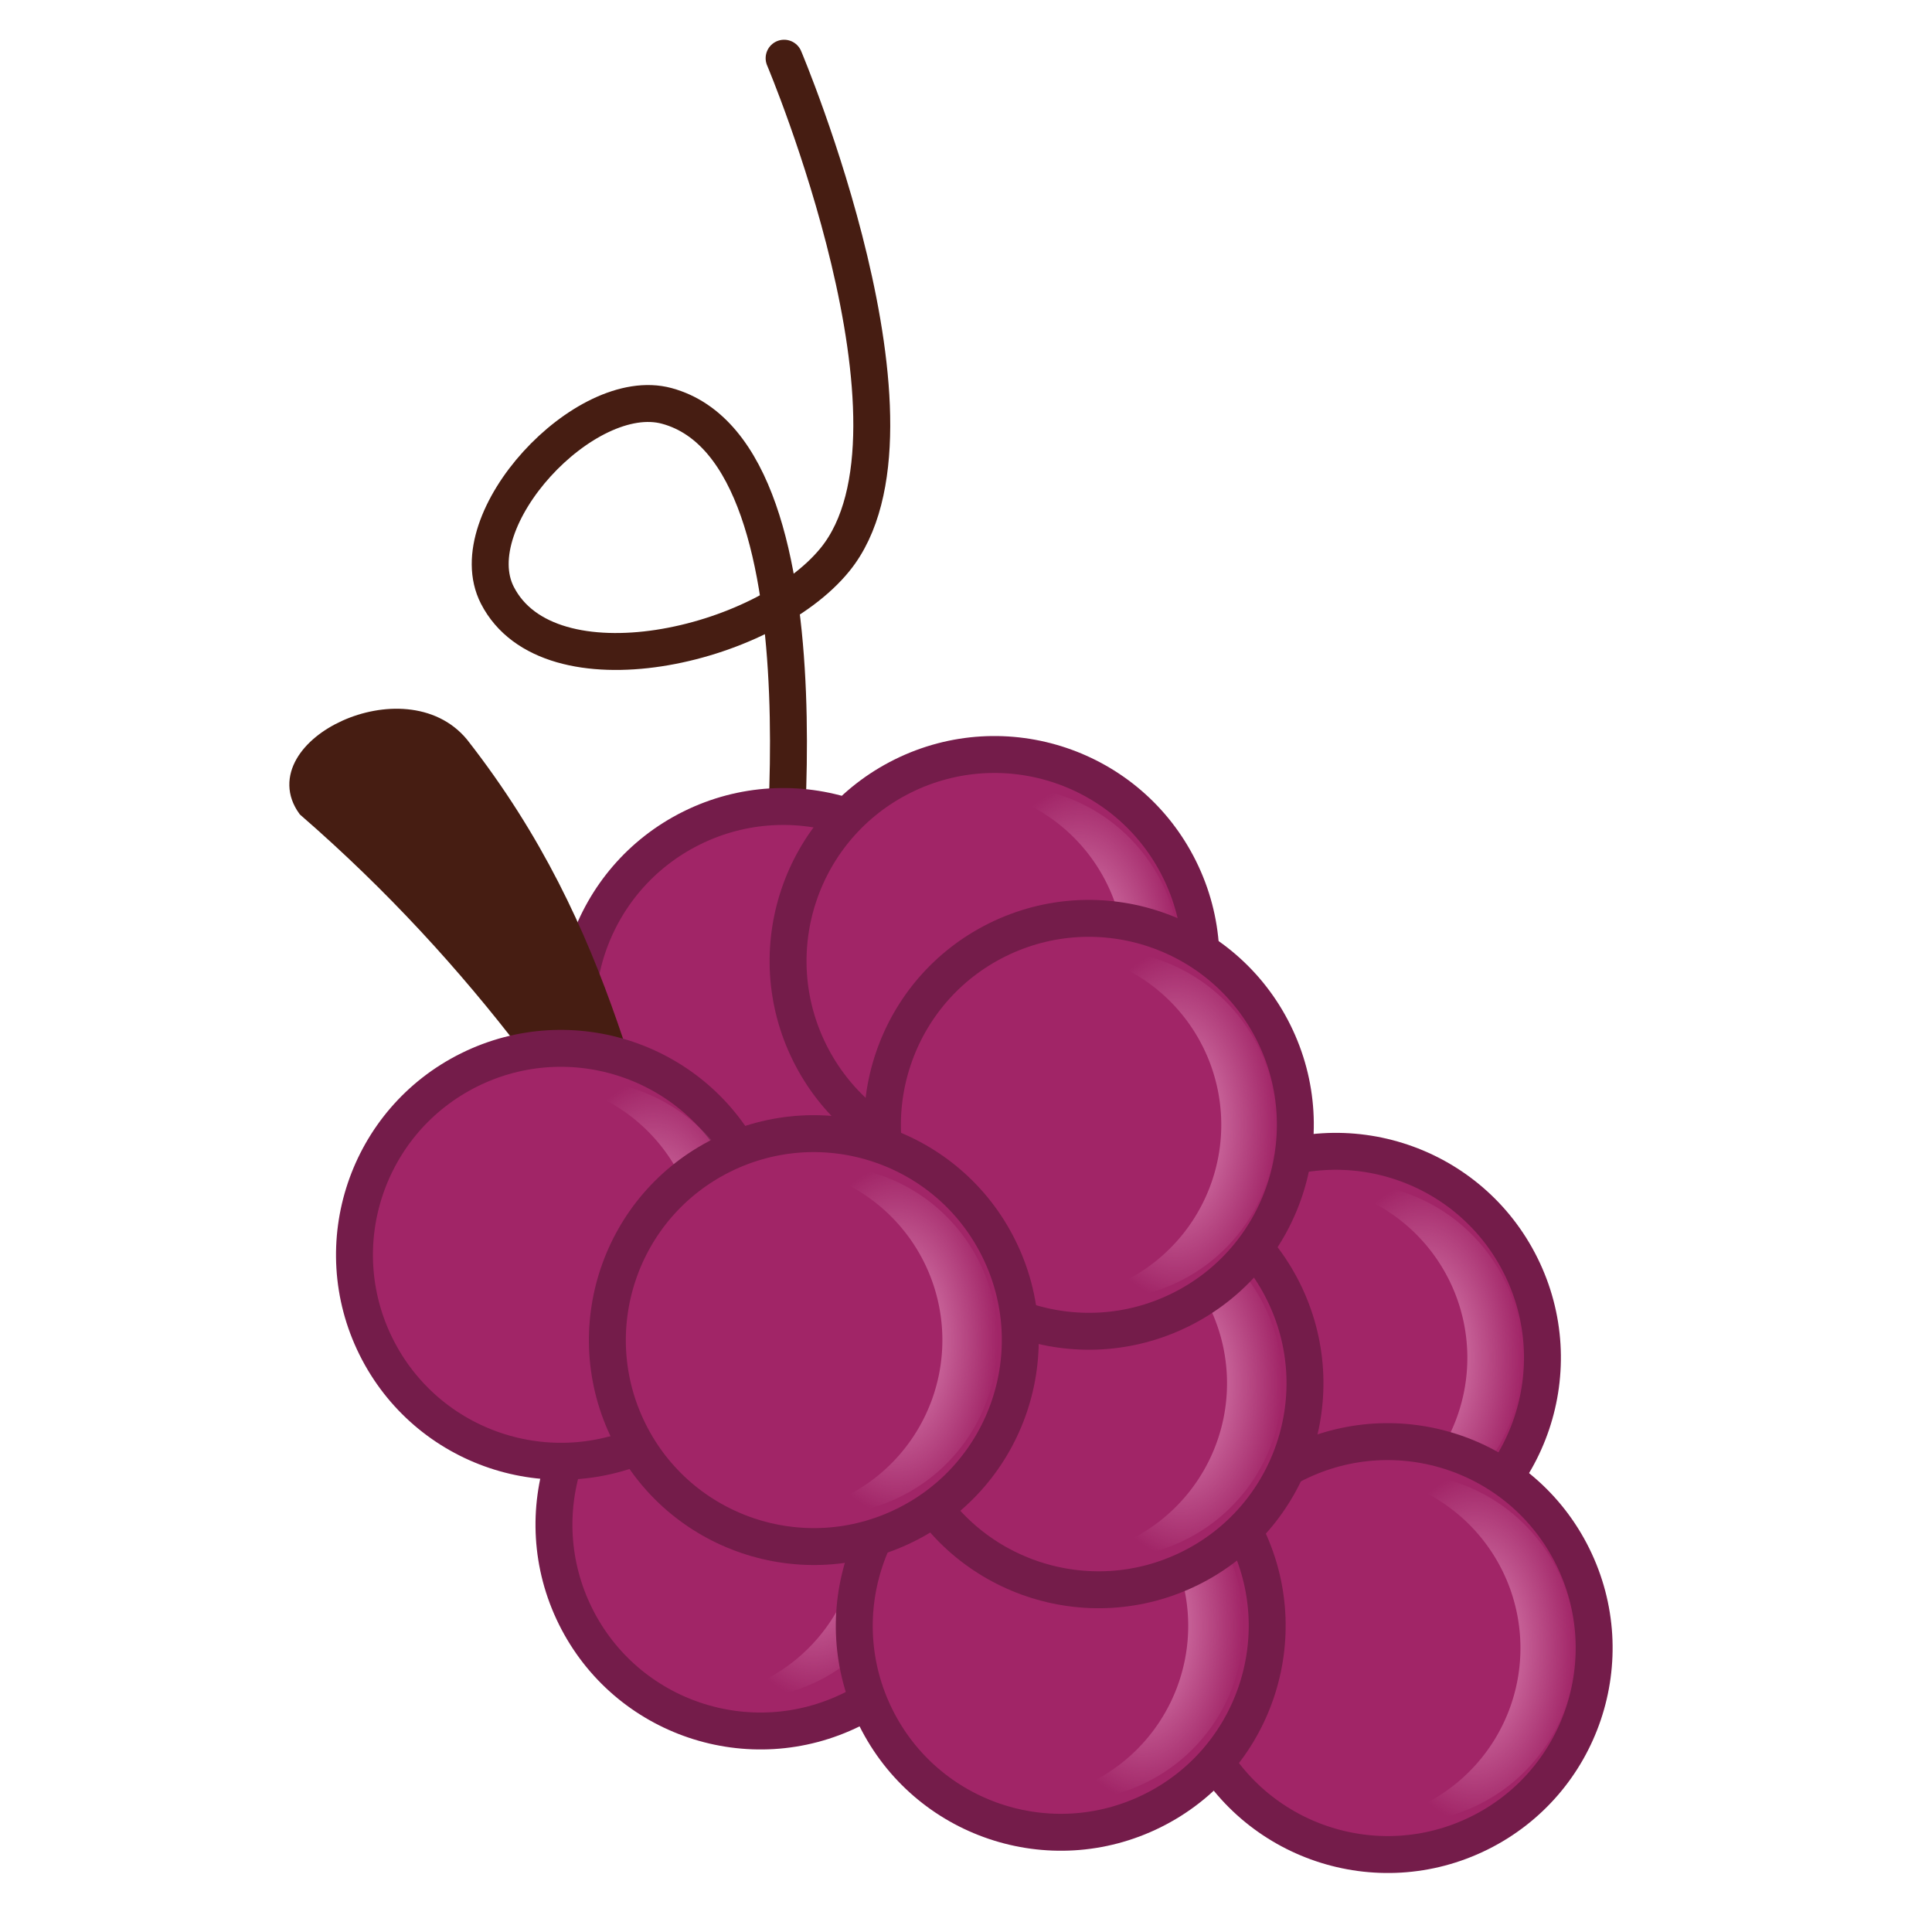
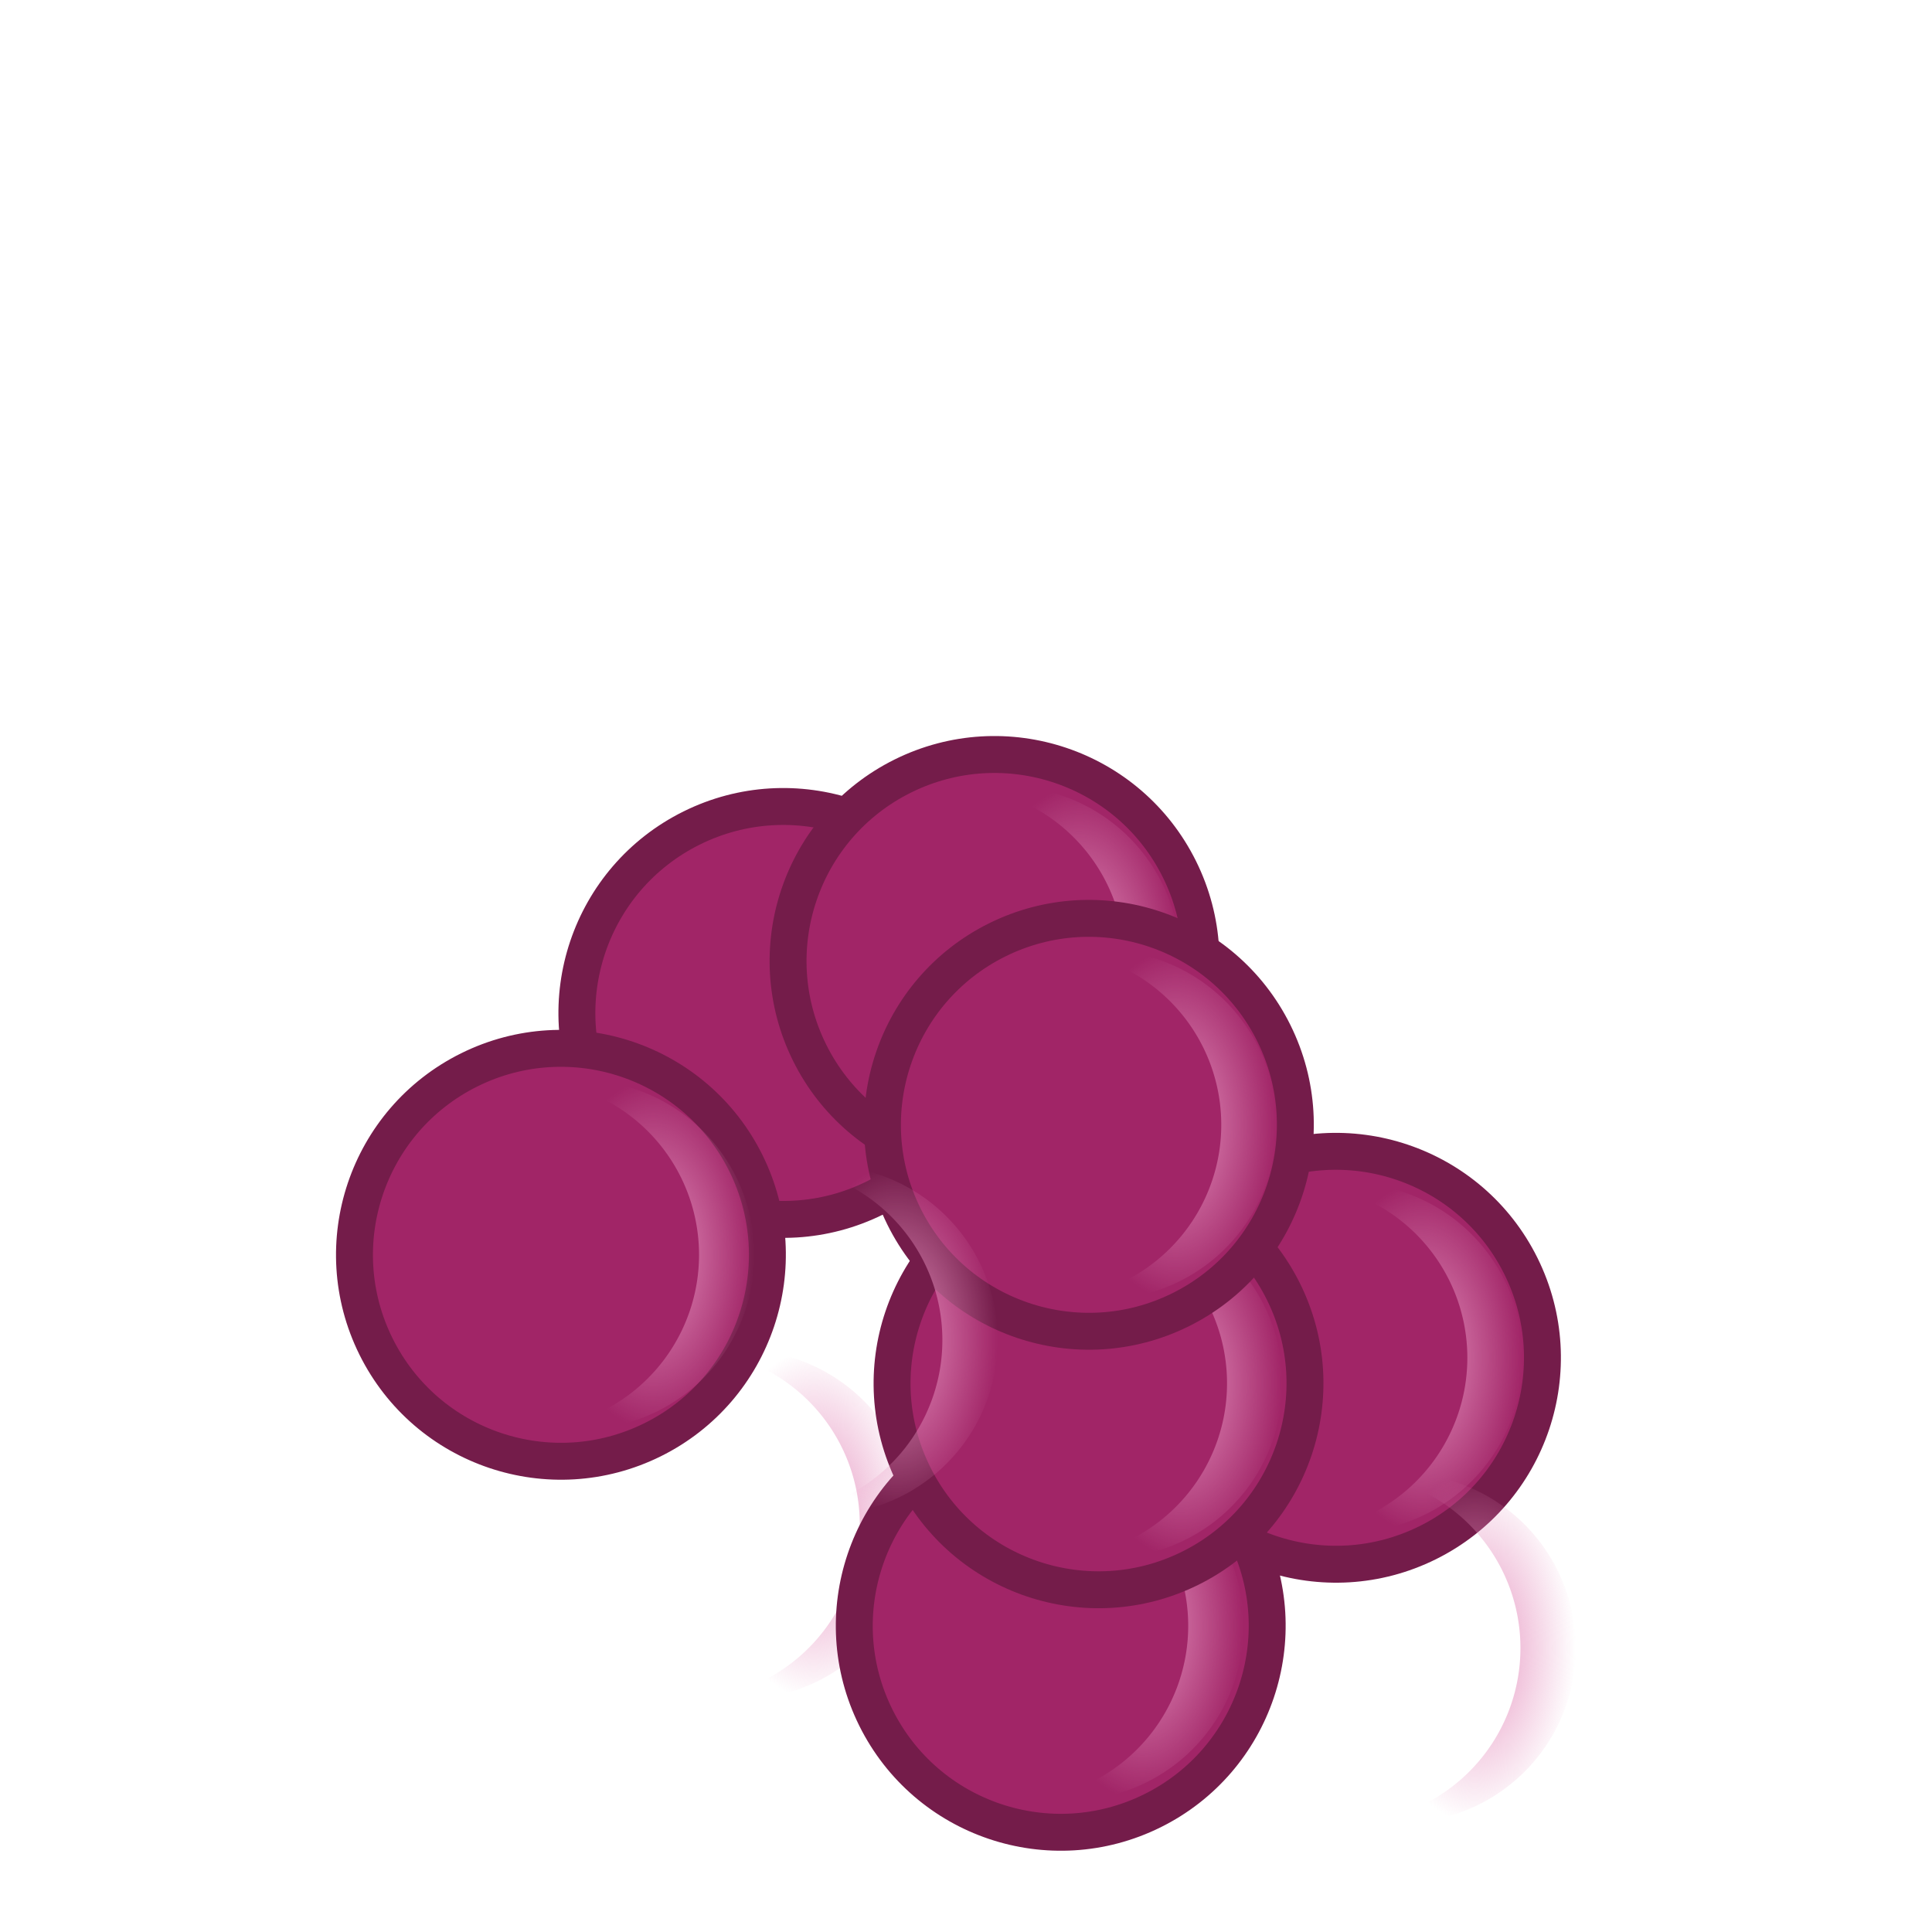
<svg xmlns="http://www.w3.org/2000/svg" xmlns:ns1="http://www.inkscape.org/namespaces/inkscape" xmlns:ns2="http://sodipodi.sourceforge.net/DTD/sodipodi-0.dtd" xmlns:xlink="http://www.w3.org/1999/xlink" width="600" height="600" viewBox="0 0 158.75 158.75" version="1.1" id="svg1122" ns1:version="1.0.1 (3bc2e813f5, 2020-09-07)" ns2:docname="grape.svg">
  <title id="title2903">Grape</title>
  <defs id="defs1116">
    <linearGradient ns1:collect="always" id="linearGradient2942">
      <stop style="stop-color:#e591be;stop-opacity:1;" offset="0" id="stop2938" />
      <stop style="stop-color:#e591be;stop-opacity:0;" offset="1" id="stop2940" />
    </linearGradient>
    <radialGradient ns1:collect="always" xlink:href="#linearGradient2942" id="radialGradient2978" gradientUnits="userSpaceOnUse" gradientTransform="matrix(1,0,0,1.726,-57.568,38.442)" cx="154.153" cy="31.27" fx="154.153" fy="31.27" r="8.314" />
    <radialGradient ns1:collect="always" xlink:href="#linearGradient2942" id="radialGradient2986" gradientUnits="userSpaceOnUse" gradientTransform="matrix(1,0,0,1.726,-87.271,71.286)" cx="154.153" cy="31.27" fx="154.153" fy="31.27" r="8.314" />
    <radialGradient ns1:collect="always" xlink:href="#linearGradient2942" id="radialGradient3017" gradientUnits="userSpaceOnUse" gradientTransform="matrix(1,0,0,1.726,-65.483,24.978)" cx="154.153" cy="31.27" fx="154.153" fy="31.27" r="8.314" />
    <radialGradient ns1:collect="always" xlink:href="#linearGradient2942" id="radialGradient3019" gradientUnits="userSpaceOnUse" gradientTransform="matrix(1,0,0,1.726,-57.093,59.683)" cx="154.153" cy="31.27" fx="154.153" fy="31.27" r="8.314" />
    <radialGradient ns1:collect="always" xlink:href="#linearGradient2942" id="radialGradient3021" gradientUnits="userSpaceOnUse" gradientTransform="matrix(1,0,0,1.726,-37.347,57.585)" cx="154.153" cy="31.27" fx="154.153" fy="31.27" r="8.314" />
    <radialGradient ns1:collect="always" xlink:href="#linearGradient2942" id="radialGradient3023" gradientUnits="userSpaceOnUse" gradientTransform="matrix(1,0,0,1.726,-32.985,81.439)" cx="154.153" cy="31.27" fx="154.153" fy="31.27" r="8.314" />
    <radialGradient ns1:collect="always" xlink:href="#linearGradient2942" id="radialGradient3031" gradientUnits="userSpaceOnUse" gradientTransform="matrix(1,0,0,1.726,-80.483,56.132)" cx="154.153" cy="31.27" fx="154.153" fy="31.27" r="8.314" />
    <radialGradient ns1:collect="always" xlink:href="#linearGradient2942" id="radialGradient3033" gradientUnits="userSpaceOnUse" gradientTransform="matrix(1,0,0,1.726,-60.283,79.609)" cx="154.153" cy="31.27" fx="154.153" fy="31.27" r="8.314" />
    <radialGradient ns1:collect="always" xlink:href="#linearGradient2942" id="radialGradient3035" gradientUnits="userSpaceOnUse" gradientTransform="matrix(1,0,0,1.726,-100.478,49.123)" cx="154.153" cy="31.27" fx="154.153" fy="31.27" r="8.314" />
  </defs>
  <ns2:namedview id="base" pagecolor="#ffffff" bordercolor="#666666" borderopacity="1.0" ns1:pageopacity="0.0" ns1:pageshadow="2" ns1:zoom="1" ns1:cx="300" ns1:cy="300" ns1:document-units="px" ns1:current-layer="layer1" showgrid="false" ns1:window-width="1920" ns1:window-height="1020" ns1:window-x="0" ns1:window-y="28" ns1:window-maximized="1" ns1:document-rotation="0" units="px" ns1:snap-bbox="false" ns1:snap-others="true" />
  <g ns1:label="Calque 1" ns1:groupmode="layer" id="layer1">
-     <path ns2:nodetypes="caaac" ns1:connector-curvature="0" id="path1075" d="m 63.736,77.596 c 0,0 5.575,-40.296 -8.944,-44.242 -6.715,-1.825 -17.095,9.359 -13.925,15.554 4.237,8.28 21.886,4.285 27.75,-2.935 C 77.317,35.259 64.429,4.782 64.429,4.782" style="fill:none;stroke:#461d12;stroke-width:3.034;stroke-linecap:round;stroke-linejoin:miter;stroke-miterlimit:4;stroke-dasharray:none;stroke-opacity:1" />
    <circle r="16.961" cy="103.158" cx="20.716" id="path1053" style="fill:#a12567;fill-opacity:1;stroke:#741c4a;stroke-width:3.034;stroke-linecap:round;stroke-linejoin:round;stroke-miterlimit:4;stroke-dasharray:none;stroke-dashoffset:0;stroke-opacity:1" transform="rotate(-26.361)" />
-     <circle style="fill:#a12567;fill-opacity:1;stroke:#741c4a;stroke-width:3.034;stroke-linecap:round;stroke-linejoin:round;stroke-miterlimit:4;stroke-dasharray:none;stroke-dashoffset:0;stroke-opacity:1" id="circle1055" cx="0.363" cy="139.987" r="16.961" transform="rotate(-26.361)" />
    <circle style="fill:#a12567;fill-opacity:1;stroke:#741c4a;stroke-width:3.034;stroke-linecap:round;stroke-linejoin:round;stroke-miterlimit:4;stroke-dasharray:none;stroke-dashoffset:0;stroke-opacity:1" id="circle1059" cx="48.822" cy="148.709" r="16.961" transform="rotate(-26.361)" />
    <path id="path3011" style="fill:url(#radialGradient3021);fill-opacity:1;stroke:none;stroke-width:2.568;stroke-linecap:round;stroke-linejoin:round;stroke-miterlimit:4;stroke-dasharray:none;stroke-dashoffset:0;stroke-opacity:1" d="m 110.796,97.214 a 14.353,14.353 0 0 0 -2.303,0.181 14.353,14.353 0 0 1 10.585,7.798 14.353,14.353 0 0 1 -6.487,19.234 14.353,14.353 0 0 1 -4.099,1.311 14.353,14.353 0 0 0 8.649,-1.311 14.353,14.353 0 0 0 6.487,-19.234 14.353,14.353 0 0 0 -12.832,-7.98 z" />
-     <circle r="16.961" cy="171.969" cx="42.038" id="circle1057" style="fill:#a12567;fill-opacity:1;stroke:#741c4a;stroke-width:3.034;stroke-linecap:round;stroke-linejoin:round;stroke-miterlimit:4;stroke-dasharray:none;stroke-dashoffset:0;stroke-opacity:1" transform="rotate(-26.361)" />
    <path id="path2984" style="fill:url(#radialGradient2986);fill-opacity:1;stroke:none;stroke-width:2.568;stroke-linecap:round;stroke-linejoin:round;stroke-miterlimit:4;stroke-dasharray:none;stroke-dashoffset:0;stroke-opacity:1" d="m 60.872,110.916 a 14.353,14.353 0 0 0 -2.303,0.181 14.353,14.353 0 0 1 10.585,7.798 14.353,14.353 0 0 1 -6.487,19.234 14.353,14.353 0 0 1 -4.099,1.311 14.353,14.353 0 0 0 8.649,-1.311 14.353,14.353 0 0 0 6.487,-19.234 14.353,14.353 0 0 0 -12.832,-7.98 z" />
    <circle r="16.961" cy="158.401" cx="18.778" id="circle1061" style="fill:#a12567;fill-opacity:1;stroke:#741c4a;stroke-width:3.034;stroke-linecap:round;stroke-linejoin:round;stroke-miterlimit:4;stroke-dasharray:none;stroke-dashoffset:0;stroke-opacity:1" transform="rotate(-26.361)" />
    <path id="path3027" style="fill:url(#radialGradient3033);fill-opacity:1;stroke:none;stroke-width:2.568;stroke-linecap:round;stroke-linejoin:round;stroke-miterlimit:4;stroke-dasharray:none;stroke-dashoffset:0;stroke-opacity:1" d="m 87.86,119.239 a 14.353,14.353 0 0 0 -2.303,0.181 14.353,14.353 0 0 1 10.585,7.798 14.353,14.353 0 0 1 -6.487,19.234 14.353,14.353 0 0 1 -4.099,1.311 14.353,14.353 0 0 0 8.649,-1.311 14.353,14.353 0 0 0 6.487,-19.234 14.353,14.353 0 0 0 -12.832,-7.98 z" />
    <circle style="fill:#a12567;fill-opacity:1;stroke:#741c4a;stroke-width:3.034;stroke-linecap:round;stroke-linejoin:round;stroke-miterlimit:4;stroke-dasharray:none;stroke-dashoffset:0;stroke-opacity:1" id="circle1063" cx="30.408" cy="141.925" r="16.961" transform="rotate(-26.361)" />
    <circle r="16.961" cy="107.035" cx="38.161" id="circle1065" style="fill:#a12567;fill-opacity:1;stroke:#741c4a;stroke-width:3.034;stroke-linecap:round;stroke-linejoin:round;stroke-miterlimit:4;stroke-dasharray:none;stroke-dashoffset:0;stroke-opacity:1" transform="rotate(-26.361)" />
    <path id="path3015" style="fill:url(#radialGradient3017);fill-opacity:1;stroke:none;stroke-width:2.568;stroke-linecap:round;stroke-linejoin:round;stroke-miterlimit:4;stroke-dasharray:none;stroke-dashoffset:0;stroke-opacity:1" d="m 82.66,64.607 a 14.353,14.353 0 0 0 -2.303,0.181 14.353,14.353 0 0 1 10.585,7.798 14.353,14.353 0 0 1 -6.487,19.234 14.353,14.353 0 0 1 -4.099,1.311 14.353,14.353 0 0 0 8.649,-1.311 14.353,14.353 0 0 0 6.487,-19.234 14.353,14.353 0 0 0 -12.832,-7.98 z" />
    <path id="path3013" style="fill:url(#radialGradient3019);fill-opacity:1;stroke:none;stroke-width:2.568;stroke-linecap:round;stroke-linejoin:round;stroke-miterlimit:4;stroke-dasharray:none;stroke-dashoffset:0;stroke-opacity:1" d="m 91.05,99.312 a 14.353,14.353 0 0 0 -2.303,0.181 14.353,14.353 0 0 1 10.585,7.798 14.353,14.353 0 0 1 -6.487,19.234 14.353,14.353 0 0 1 -4.099,1.311 14.353,14.353 0 0 0 8.649,-1.311 14.353,14.353 0 0 0 6.487,-19.234 14.353,14.353 0 0 0 -12.832,-7.98 z" />
    <circle style="fill:#a12567;fill-opacity:1;stroke:#741c4a;stroke-width:3.034;stroke-linecap:round;stroke-linejoin:round;stroke-miterlimit:4;stroke-dasharray:none;stroke-dashoffset:0;stroke-opacity:1" id="circle1067" cx="39.13" cy="122.542" r="16.961" transform="rotate(-26.361)" />
-     <path ns2:nodetypes="cccc" ns1:connector-curvature="0" id="path1073" d="M 57.131,106.829 C 49.094,92.654 39.56,78.881 25.201,66.406 21.641,61.46 33.244,55.736 37.789,61.25 50.036,76.91 51.699,91.718 57.131,106.829 Z" style="fill:#461d12;fill-opacity:1;stroke:#461d12;stroke-width:1.517px;stroke-linecap:butt;stroke-linejoin:miter;stroke-opacity:1" />
    <circle style="fill:#a12567;fill-opacity:1;stroke:#741c4a;stroke-width:3.034;stroke-linecap:round;stroke-linejoin:round;stroke-miterlimit:4;stroke-dasharray:none;stroke-dashoffset:0;stroke-opacity:1" id="circle1071" cx="-4.483" cy="112.85" r="16.961" transform="rotate(-26.361)" />
    <path id="path3025" style="fill:url(#radialGradient3035);fill-opacity:1;stroke:none;stroke-width:2.568;stroke-linecap:round;stroke-linejoin:round;stroke-miterlimit:4;stroke-dasharray:none;stroke-dashoffset:0;stroke-opacity:1" d="m 47.665,88.752 a 14.353,14.353 0 0 0 -2.303,0.181 14.353,14.353 0 0 1 10.585,7.798 14.353,14.353 0 0 1 -6.487,19.234 14.353,14.353 0 0 1 -4.099,1.311 14.353,14.353 0 0 0 8.649,-1.311 14.353,14.353 0 0 0 6.487,-19.234 14.353,14.353 0 0 0 -12.832,-7.98 z" />
-     <circle r="16.961" cy="128.357" cx="11.024" id="circle1069" style="fill:#a12567;fill-opacity:1;stroke:#741c4a;stroke-width:3.034;stroke-linecap:round;stroke-linejoin:round;stroke-miterlimit:4;stroke-dasharray:none;stroke-dashoffset:0;stroke-opacity:1" transform="rotate(-26.361)" />
    <path id="path2976" style="fill:url(#radialGradient2978);fill-opacity:1;stroke:none;stroke-width:2.568;stroke-linecap:round;stroke-linejoin:round;stroke-miterlimit:4;stroke-dasharray:none;stroke-dashoffset:0;stroke-opacity:1" d="m 90.576,78.071 a 14.353,14.353 0 0 0 -2.303,0.181 14.353,14.353 0 0 1 10.585,7.798 14.353,14.353 0 0 1 -6.487,19.234 14.353,14.353 0 0 1 -4.099,1.311 14.353,14.353 0 0 0 8.649,-1.311 14.353,14.353 0 0 0 6.487,-19.234 14.353,14.353 0 0 0 -12.832,-7.98 z" />
    <path id="path3009" style="fill:url(#radialGradient3023);fill-opacity:1;stroke:none;stroke-width:2.568;stroke-linecap:round;stroke-linejoin:round;stroke-miterlimit:4;stroke-dasharray:none;stroke-dashoffset:0;stroke-opacity:1" d="m 115.159,121.068 a 14.353,14.353 0 0 0 -2.303,0.181 14.353,14.353 0 0 1 10.585,7.798 14.353,14.353 0 0 1 -6.487,19.234 14.353,14.353 0 0 1 -4.099,1.311 14.353,14.353 0 0 0 8.649,-1.311 14.353,14.353 0 0 0 6.487,-19.234 14.353,14.353 0 0 0 -12.832,-7.98 z" />
    <path id="path3029" style="fill:url(#radialGradient3031);fill-opacity:1;stroke:none;stroke-width:2.568;stroke-linecap:round;stroke-linejoin:round;stroke-miterlimit:4;stroke-dasharray:none;stroke-dashoffset:0;stroke-opacity:1" d="m 67.66,95.761 a 14.353,14.353 0 0 0 -2.303,0.181 14.353,14.353 0 0 1 10.585,7.798 14.353,14.353 0 0 1 -6.487,19.234 14.353,14.353 0 0 1 -4.099,1.311 14.353,14.353 0 0 0 8.649,-1.311 14.353,14.353 0 0 0 6.487,-19.234 14.353,14.353 0 0 0 -12.832,-7.98 z" />
  </g>
</svg>